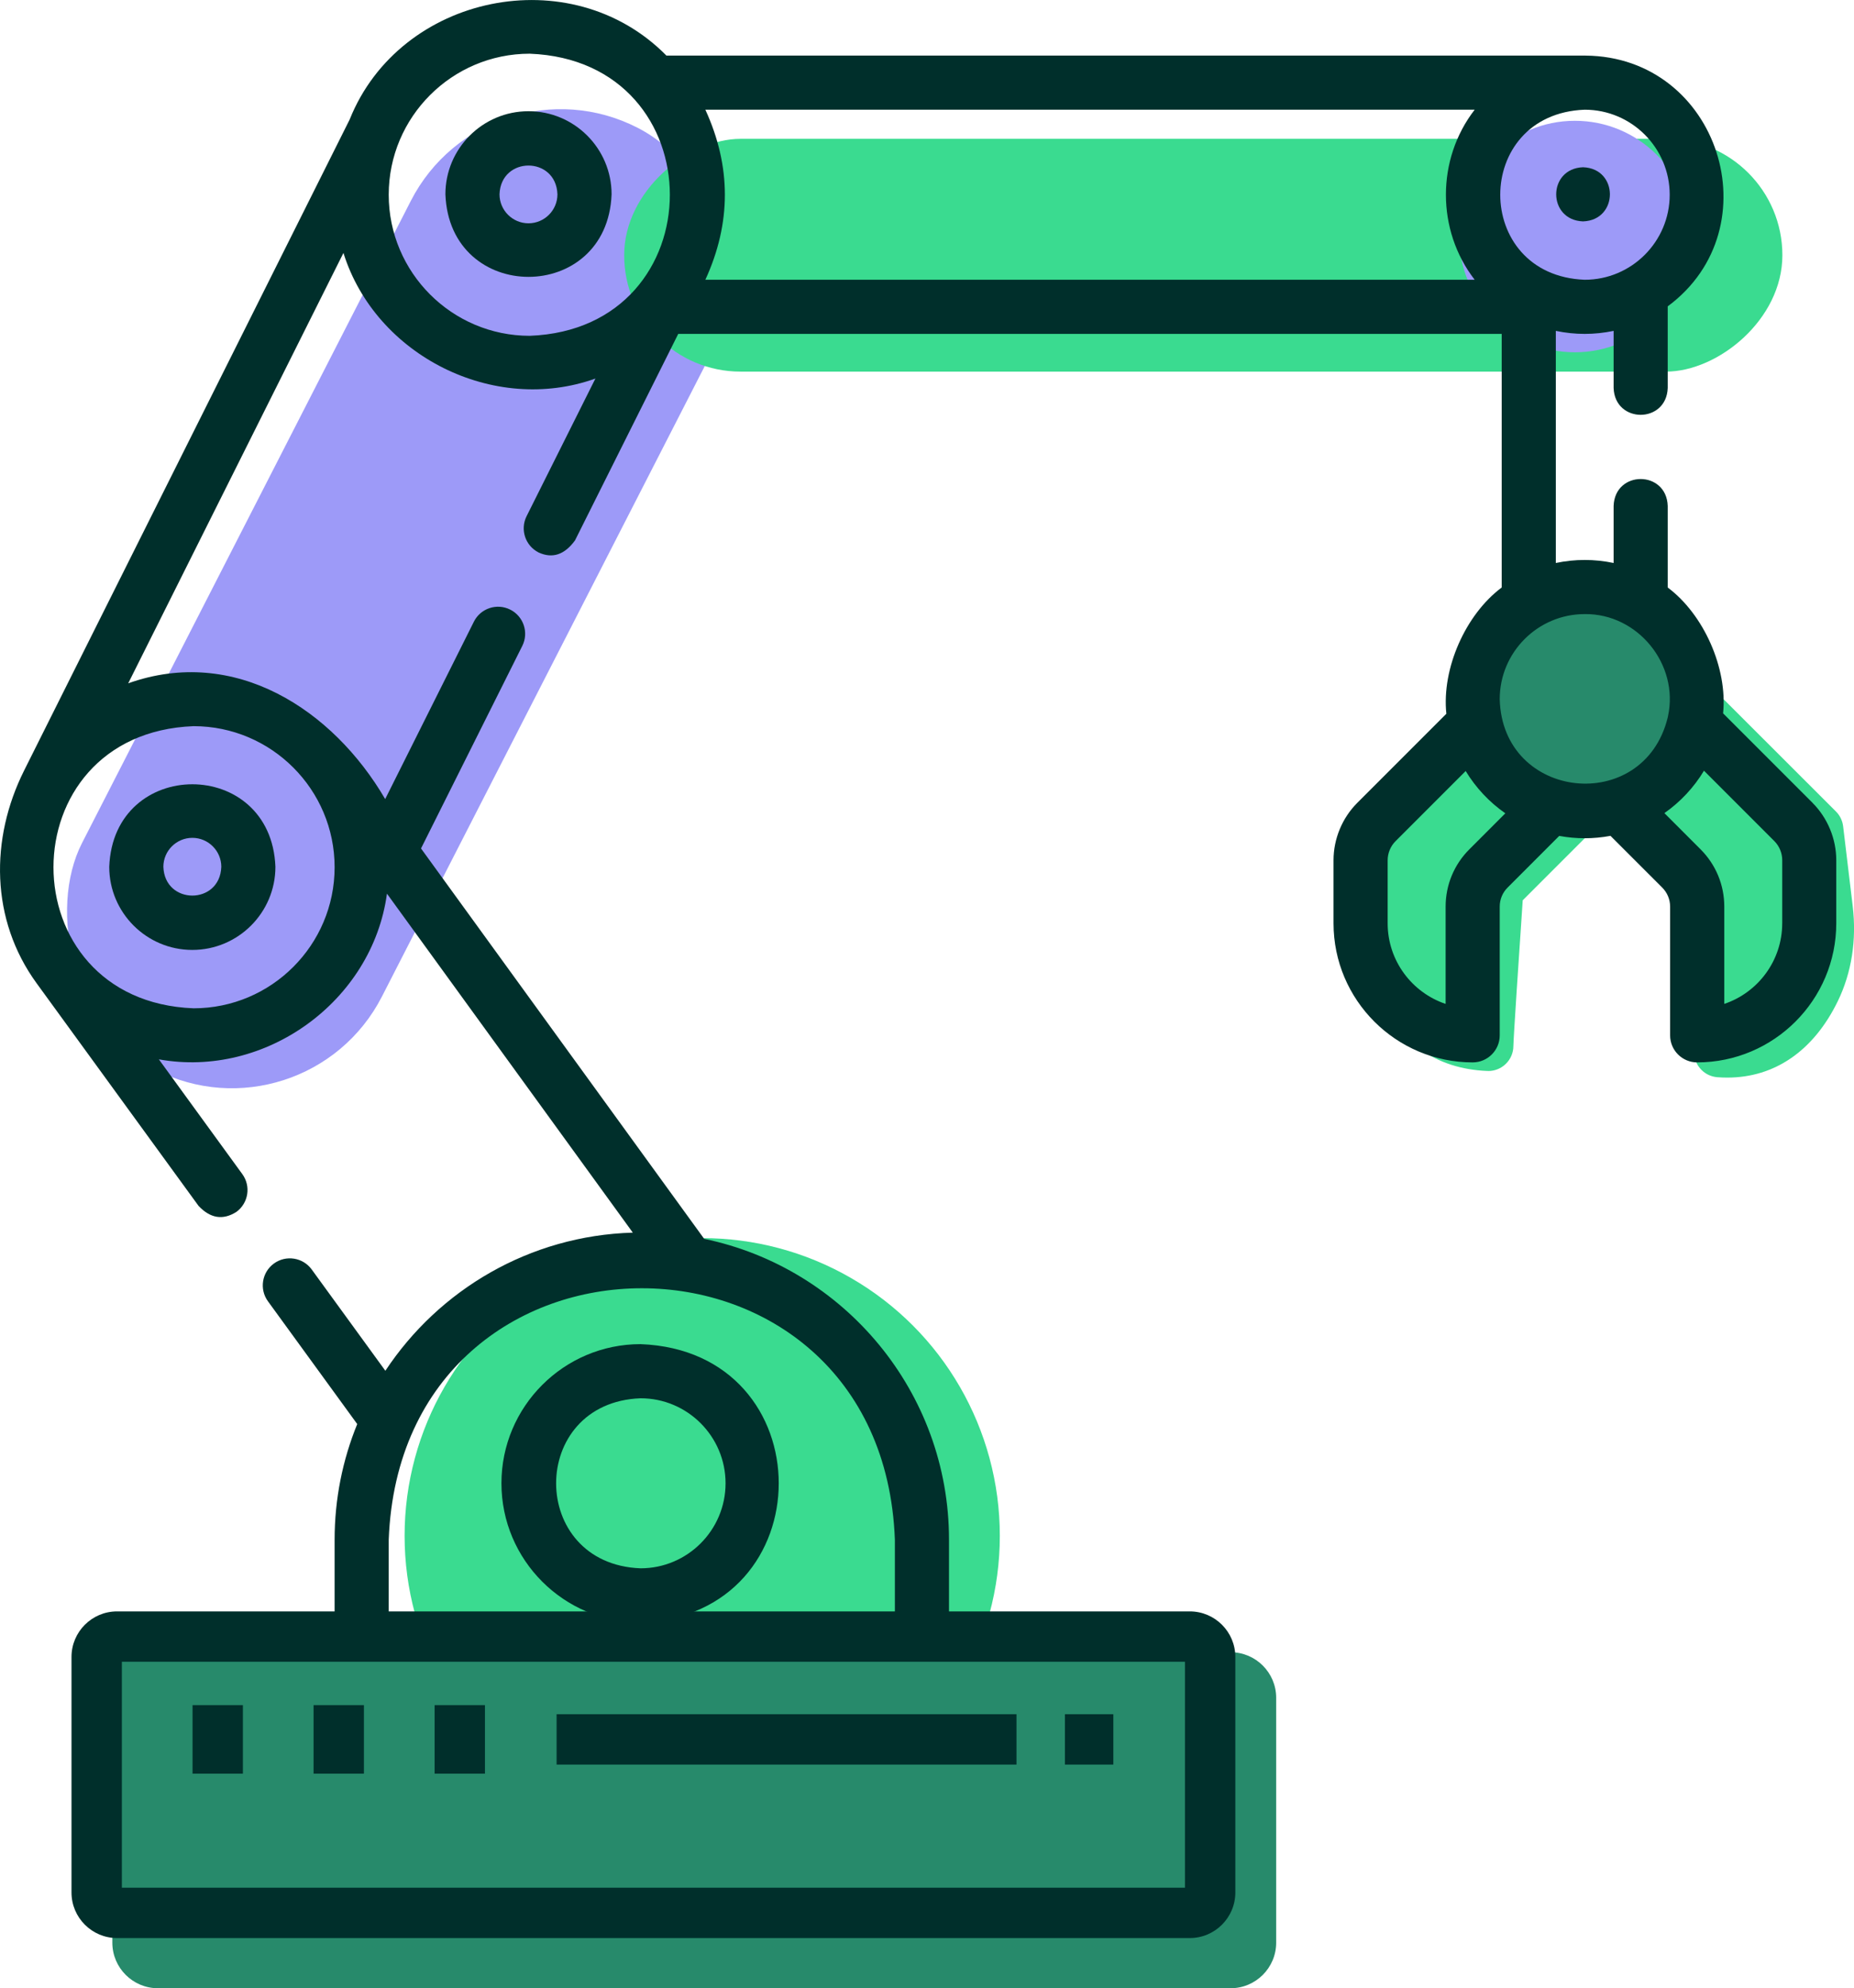
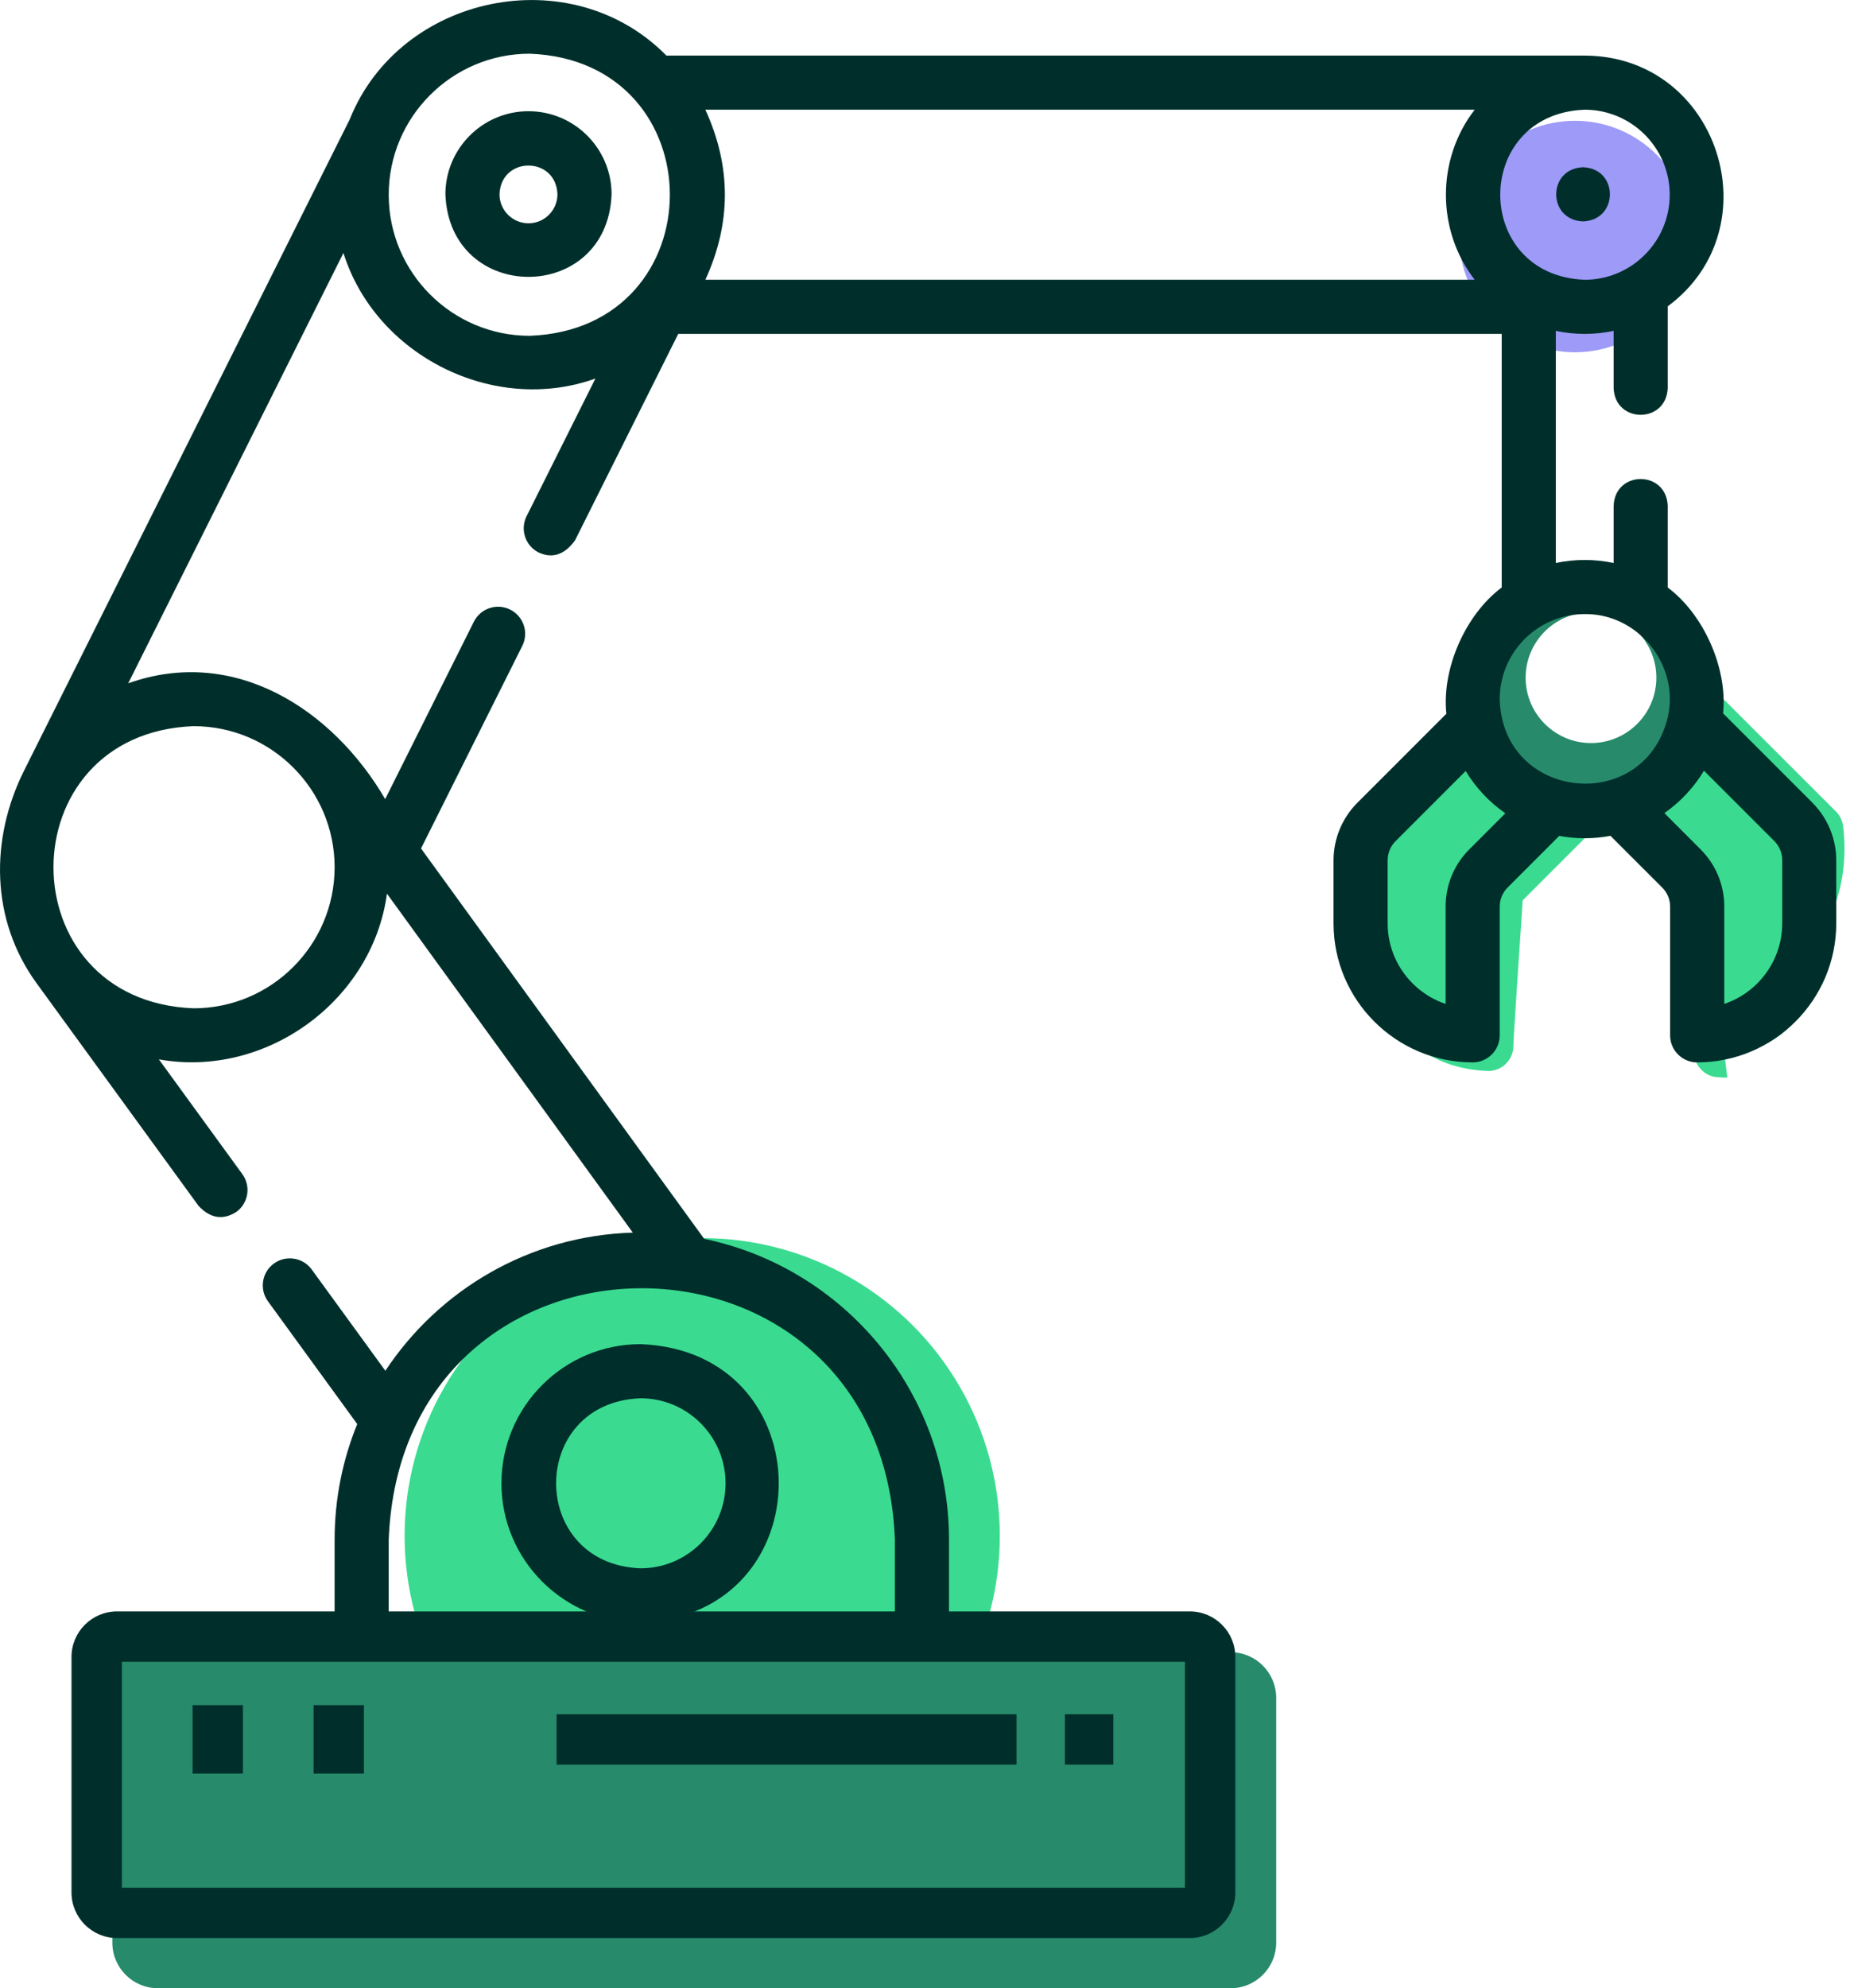
<svg xmlns="http://www.w3.org/2000/svg" id="Layer_2" viewBox="0 0 883.74 947.48">
  <defs>
    <style>.cls-1{fill:#278a6b;}.cls-1,.cls-2,.cls-3,.cls-4{stroke-width:0px;}.cls-2{fill:#3adb90;}.cls-3{fill:#9d9af8;}.cls-4{fill:#002f2b;}</style>
  </defs>
  <g id="Layer_1-2">
    <path class="cls-2" d="m716.08,350.95l-43.07,36.37-13.4,51.69s1.91,57.43,49.78,59.35c0-4.79,4.79-74.66,4.79-74.66l38.29-38.29-36.37-34.46Z" />
    <path class="cls-2" d="m709.39,510.36c-.16,0-.32,0-.49,0-24.46-.98-42.9-13.95-53.33-37.52-7.32-16.54-7.94-32.73-7.96-33.41-.04-1.15.09-2.3.38-3.41l13.4-51.69c.62-2.4,1.98-4.55,3.87-6.16l43.07-36.37c4.67-3.94,11.56-3.75,16,.46l36.37,34.46c2.35,2.23,3.7,5.31,3.75,8.55.04,3.24-1.22,6.36-3.51,8.65l-35.11,35.11c-1.82,26.67-4.41,65.76-4.45,69.39,0,3.27-1.33,6.38-3.69,8.64-2.24,2.15-5.22,3.33-8.31,3.33Zm-37.68-70.22c.33,3.73,1.6,13.73,6.06,23.52,4.77,10.49,11.49,17.27,20.37,20.51,1.2-19.52,3.47-52.79,4.06-61.3.2-2.89,1.44-5.62,3.49-7.67l29.57-29.57-19.63-18.6-31.96,26.99-11.95,46.11Z" />
    <path class="cls-2" d="m813.72,342.33l52.91,52.85,4.56,38.03c1.58,13.18-.17,26.7-5.98,38.64-7.34,15.08-21.04,31.42-45.68,29.52.57-4.75,4.43-74.67,4.43-74.67l-31.11-42.29,20.87-42.08Z" />
-     <path class="cls-2" d="m823.34,513.52c-1.56,0-3.14-.06-4.74-.18-3.26-.25-6.28-1.82-8.35-4.35-2.08-2.53-3.03-5.79-2.64-9.04.39-3.53,2.64-42.86,4.13-69.6l-28.55-38.82c-2.66-3.62-3.08-8.42-1.08-12.44l20.87-42.08c1.72-3.46,4.99-5.88,8.81-6.51,3.81-.63,7.69.62,10.43,3.35l52.91,52.85c1.9,1.9,3.11,4.39,3.43,7.06l4.56,38.03c1.93,16.13-.52,31.79-7.1,45.31-11.5,23.63-30.07,36.42-52.65,36.42Zm-16.49-130.33l26.77,36.4c1.65,2.24,2.47,4.99,2.31,7.77-.47,8.45-2.29,41.29-3.49,60.85,9.03-2.76,16.28-9.91,21.97-21.61,4.56-9.37,6.24-20.42,4.85-31.96l-4.06-33.9-38.16-38.12-10.2,20.57Z" />
-     <circle class="cls-1" cx="758.37" cy="322.93" r="43.16" />
+     <path class="cls-2" d="m823.34,513.52c-1.56,0-3.14-.06-4.74-.18-3.26-.25-6.28-1.82-8.35-4.35-2.08-2.53-3.03-5.79-2.64-9.04.39-3.53,2.64-42.86,4.13-69.6l-28.55-38.82c-2.66-3.62-3.08-8.42-1.08-12.44l20.87-42.08c1.72-3.46,4.99-5.88,8.81-6.51,3.81-.63,7.69.62,10.43,3.35l52.91,52.85c1.9,1.9,3.11,4.39,3.43,7.06c1.93,16.13-.52,31.79-7.1,45.31-11.5,23.63-30.07,36.42-52.65,36.42Zm-16.49-130.33l26.77,36.4c1.65,2.24,2.47,4.99,2.31,7.77-.47,8.45-2.29,41.29-3.49,60.85,9.03-2.76,16.28-9.91,21.97-21.61,4.56-9.37,6.24-20.42,4.85-31.96l-4.06-33.9-38.16-38.12-10.2,20.57Z" />
    <path class="cls-1" d="m758.37,378.09c-30.41,0-55.16-24.74-55.16-55.16s24.74-55.16,55.16-55.16,55.16,24.74,55.16,55.16-24.74,55.16-55.16,55.16Zm0-86.31c-17.18,0-31.16,13.98-31.16,31.16s13.98,31.16,31.16,31.16,31.16-13.98,31.16-31.16-13.98-31.16-31.16-31.16Z" />
    <circle class="cls-2" cx="334.72" cy="731.88" r="141.86" />
-     <rect class="cls-3" x="108.64" y="33.15" width="160.59" height="504.34" rx="80.3" ry="80.3" transform="translate(150.84 -54.76) rotate(27.12)" />
-     <rect class="cls-2" x="518.11" y="-154.41" width="110.93" height="552.07" rx="55.46" ry="55.46" transform="translate(695.19 -451.95) rotate(90)" />
    <circle class="cls-3" cx="750.7" cy="112.72" r="43.16" />
    <path class="cls-3" d="m750.7,167.88c-30.41,0-55.16-24.74-55.16-55.16s24.74-55.16,55.16-55.16,55.16,24.74,55.16,55.16-24.74,55.16-55.16,55.16Zm0-86.31c-17.18,0-31.16,13.98-31.16,31.16s13.98,31.16,31.16,31.16,31.16-13.98,31.16-31.16-13.98-31.16-31.16-31.16Z" />
    <path class="cls-4" d="m863.98,382.58l-42.64-42.64c2.21-21.59-9.28-47.2-26.39-59.96v-38.89c-.59-17.08-25.2-17.08-25.79,0v27.2c-9.19-1.92-18.36-1.92-27.55,0v-110.61c9.19,1.92,18.36,1.92,27.55,0v27.2c.58,17.07,25.2,17.07,25.79,0v-38.89c50.47-37.35,24.42-118.96-39.14-119.49-.2-.02-437.85,0-438.14,0-45.55-46.28-127.04-29.23-150.95,30.35-.04.08-.06.15-.1.22L11.48,367.22c-16.27,32.54-16.06,71.02,5.93,101.29l77.25,106.17c5.61,5.95,11.62,6.9,18.01,2.85,5.76-4.19,7.03-12.26,2.84-18.01l-39.78-54.69c50.74,9.14,101.74-27.58,108.72-78.96l117.19,161.53c-49.24,1.42-92.46,27.27-117.95,65.83l-35.1-48.26c-4.19-5.76-12.26-7.03-18.02-2.85-5.76,4.19-7.03,12.26-2.84,18.01l42.55,58.5c-6.95,17.02-10.78,35.64-10.78,55.13v67.22h-40.52c-7.12,0-12.89,5.78-12.89,12.89v53.42c0,7.12,5.78,12.89,12.89,12.89h373.9c7.12,0,12.89-5.78,12.89-12.89v-53.42c0-7.12-5.77-12.89-12.89-12.89h-40.52v-67.22c0-70.55-50.17-129.61-116.7-143.39l-134.97-186.04,48.27-96.53c3.19-6.37.6-14.12-5.77-17.3-6.37-3.19-14.12-.61-17.31,5.77l-42.27,84.53c-24.87-42.62-71.69-73.27-122.49-55.17l102.59-205.09c15.34,48.99,71.7,77.22,120.11,59.85l-32.81,65.6c-3.19,6.38-.6,14.12,5.77,17.31,6.56,2.99,12.33,1.07,17.31-5.77l49.21-98.42h392.51v120.86c-17.17,12.81-28.65,38.51-26.38,60.17l-42.42,42.42c-7.22,7.2-11.36,17.18-11.36,27.38v30.04c0,36.56,29.75,66.3,66.32,66.3,7.13,0,12.9-5.78,12.9-12.89v-61.33c0-3.45,1.33-6.68,3.77-9.11l24.59-24.6c8.15,1.5,16.29,1.49,24.44-.03l24.65,24.64c2.43,2.43,3.77,5.66,3.77,9.1v61.33c0,7.12,5.77,12.89,12.89,12.89,36.56,0,66.31-29.75,66.31-66.3v-30.04c0-10.19-4.13-20.16-11.33-27.36h0ZM336.22,52.28h366.71c-18.28,23.59-18.28,57.45,0,81.04h-366.71c12.4-27.01,12.4-54.03,0-81.04h0Zm459.67,40.52c0,22.34-18.18,40.52-40.52,40.52-53.68-2.04-53.66-79.01,0-81.04,22.34,0,40.52,18.18,40.52,40.52h0ZM131.88,854.39v-27.61h348.09v27.61m-53.41-120.63v67.22h-241.27v-67.22c6.09-159.86,235.25-159.74,241.27,0h0ZM159.5,413.28c0,37.07-30.16,67.22-67.22,67.22-89.06-3.38-89.04-131.08,0-134.45,37.07,0,67.22,30.16,67.22,67.22h0Zm25.79-320.47c0-37.07,30.16-67.22,67.22-67.22,89.06,3.38,89.04,131.07,0,134.44-37.07,0-67.22-30.16-67.22-67.21h0Zm515.12,311.91c-7.31,7.3-11.33,17.01-11.33,27.35v46.34c-16.04-5.4-27.63-20.58-27.63-38.41v-30.04c0-3.4,1.37-6.73,3.79-9.13l33.4-33.4c4.83,7.97,11.28,14.84,18.9,20.15l-17.13,17.14Zm14.46-71.56c0-22.34,18.18-40.52,40.52-40.52,25.29-.3,45.02,23.99,39.69,48.66-.06.25-.11.51-.17.77-11.51,46.51-78.86,39.44-80.04-8.92h0Zm134.65,106.83c0,17.84-11.58,33.01-27.61,38.41v-46.34c0-10.35-4.04-20.07-11.34-27.35l-17.21-17.22c7.61-5.33,14.06-12.22,18.87-20.21l33.53,33.53c2.4,2.4,3.77,5.72,3.77,9.13v30.04Z" />
    <path class="cls-4" d="m251.91,53c-21.84,0-39.6,17.76-39.6,39.6,1.99,52.46,77.23,52.45,79.21,0,0-21.84-17.76-39.6-39.6-39.6h0Zm0,53.41c-7.61,0-13.81-6.2-13.81-13.81.65-18.28,26.97-18.27,27.61,0,0,7.61-6.19,13.81-13.81,13.81h0Z" />
    <path class="cls-4" d="m239.02,706.85c0,36.57,29.74,66.31,66.3,66.31,87.85-3.33,87.83-129.3,0-132.62-36.56,0-66.3,29.75-66.3,66.31h0Zm106.83,0c0,22.34-18.17,40.52-40.51,40.52-53.68-2.03-53.67-79,0-81.03,22.34,0,40.51,18.18,40.51,40.52h0Z" />
-     <path class="cls-4" d="m91.68,452.68c21.84,0,39.6-17.76,39.6-39.6-2-52.46-77.22-52.45-79.21,0,0,21.84,17.76,39.6,39.6,39.6h0Zm0-53.41c7.61,0,13.81,6.2,13.81,13.81-.64,18.28-26.98,18.27-27.62,0,0-7.61,6.2-13.81,13.82-13.81h0Z" />
    <path class="cls-4" d="m754.59,105.5c-17.07-.59-17.07-25.2,0-25.8,17.07.59,17.06,25.2,0,25.8h0Z" />
    <rect class="cls-1" x="65.55" y="799.37" width="530.75" height="136.11" rx="9.71" ry="9.71" />
    <path class="cls-1" d="m586.6,947.48H75.26c-11.97,0-21.71-9.74-21.71-21.71v-116.7c0-11.97,9.74-21.71,21.71-21.71h511.34c11.97,0,21.71,9.74,21.71,21.71v116.7c0,11.97-9.74,21.71-21.71,21.71Zm-509.05-24h506.75v-112.11H77.55v112.11Z" />
    <rect class="cls-1" x="46.09" y="779.91" width="530.75" height="131.66" rx="9.71" ry="9.71" />
    <path class="cls-4" d="m567.13,923.57H55.79c-11.97,0-21.71-9.74-21.71-21.71v-112.25c0-11.97,9.74-21.71,21.71-21.71h511.34c11.97,0,21.71,9.74,21.71,21.71v112.25c0,11.97-9.74,21.71-21.71,21.71Zm-509.05-24h506.75v-107.66H58.09v107.66Z" />
    <rect class="cls-4" x="91.78" y="812.57" width="24" height="32.66" />
    <rect class="cls-4" x="149.47" y="812.57" width="24" height="32.66" />
-     <rect class="cls-4" x="207.16" y="812.57" width="24" height="32.66" />
    <rect class="cls-4" x="507.61" y="816.9" width="23.08" height="24" />
    <rect class="cls-4" x="265.31" y="816.9" width="219.22" height="24" />
  </g>
</svg>